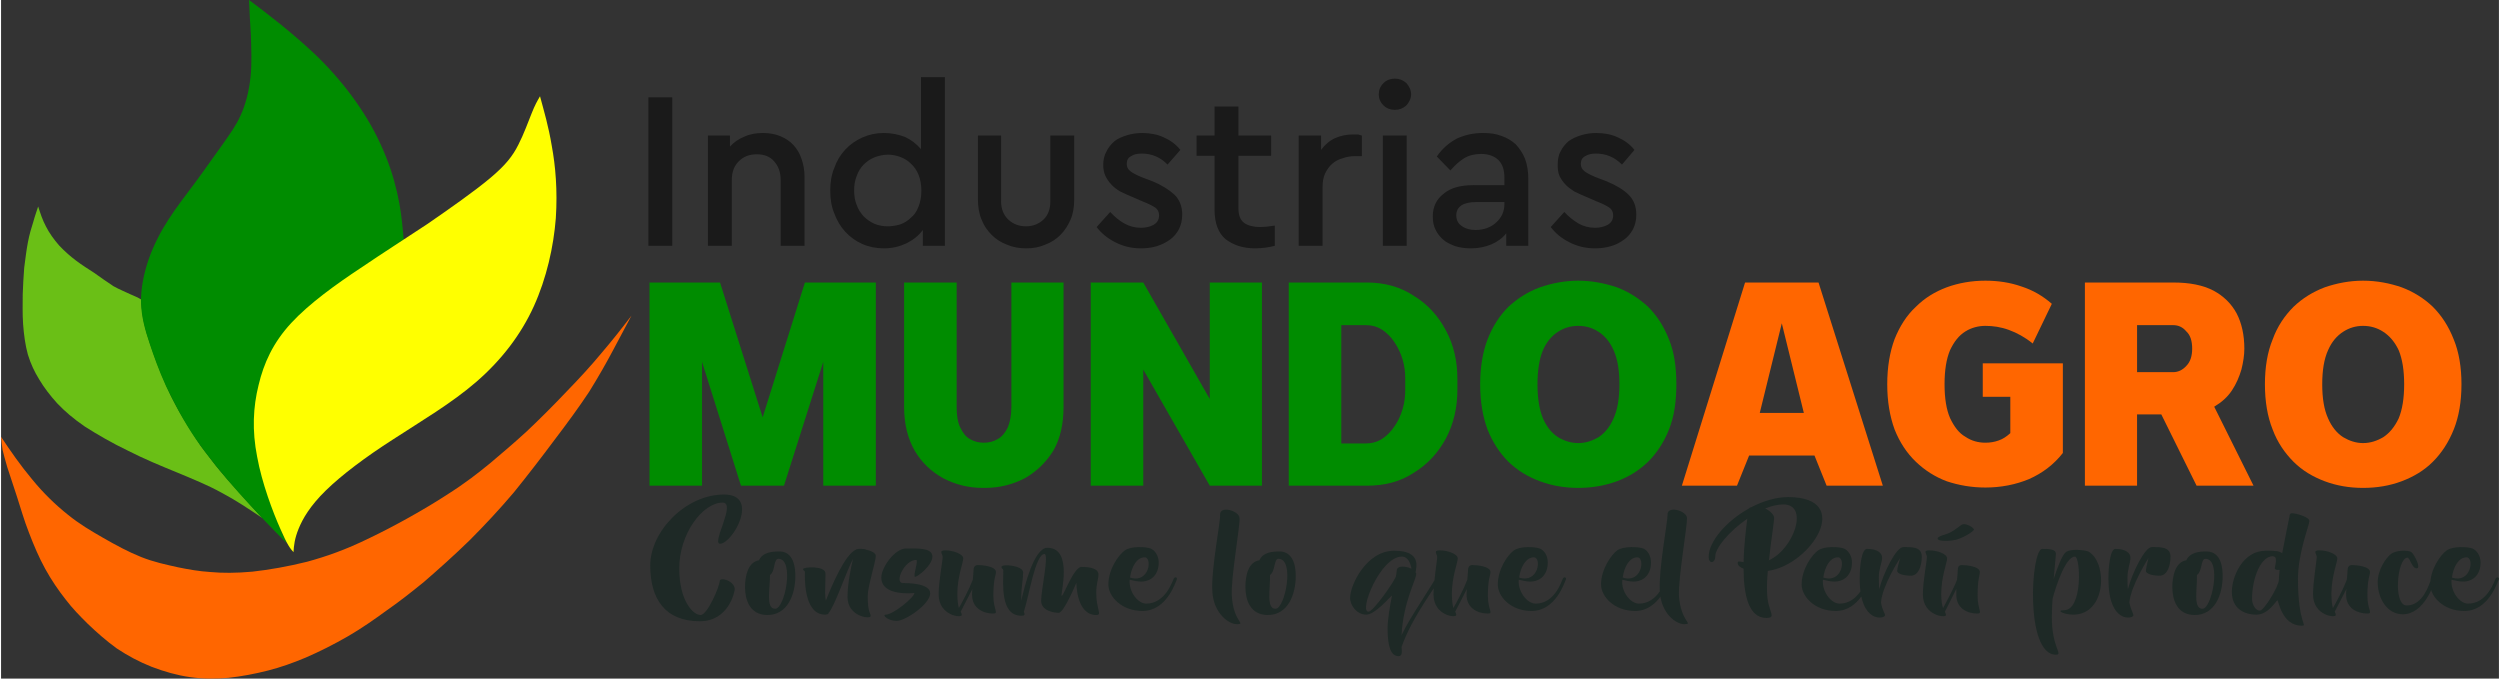
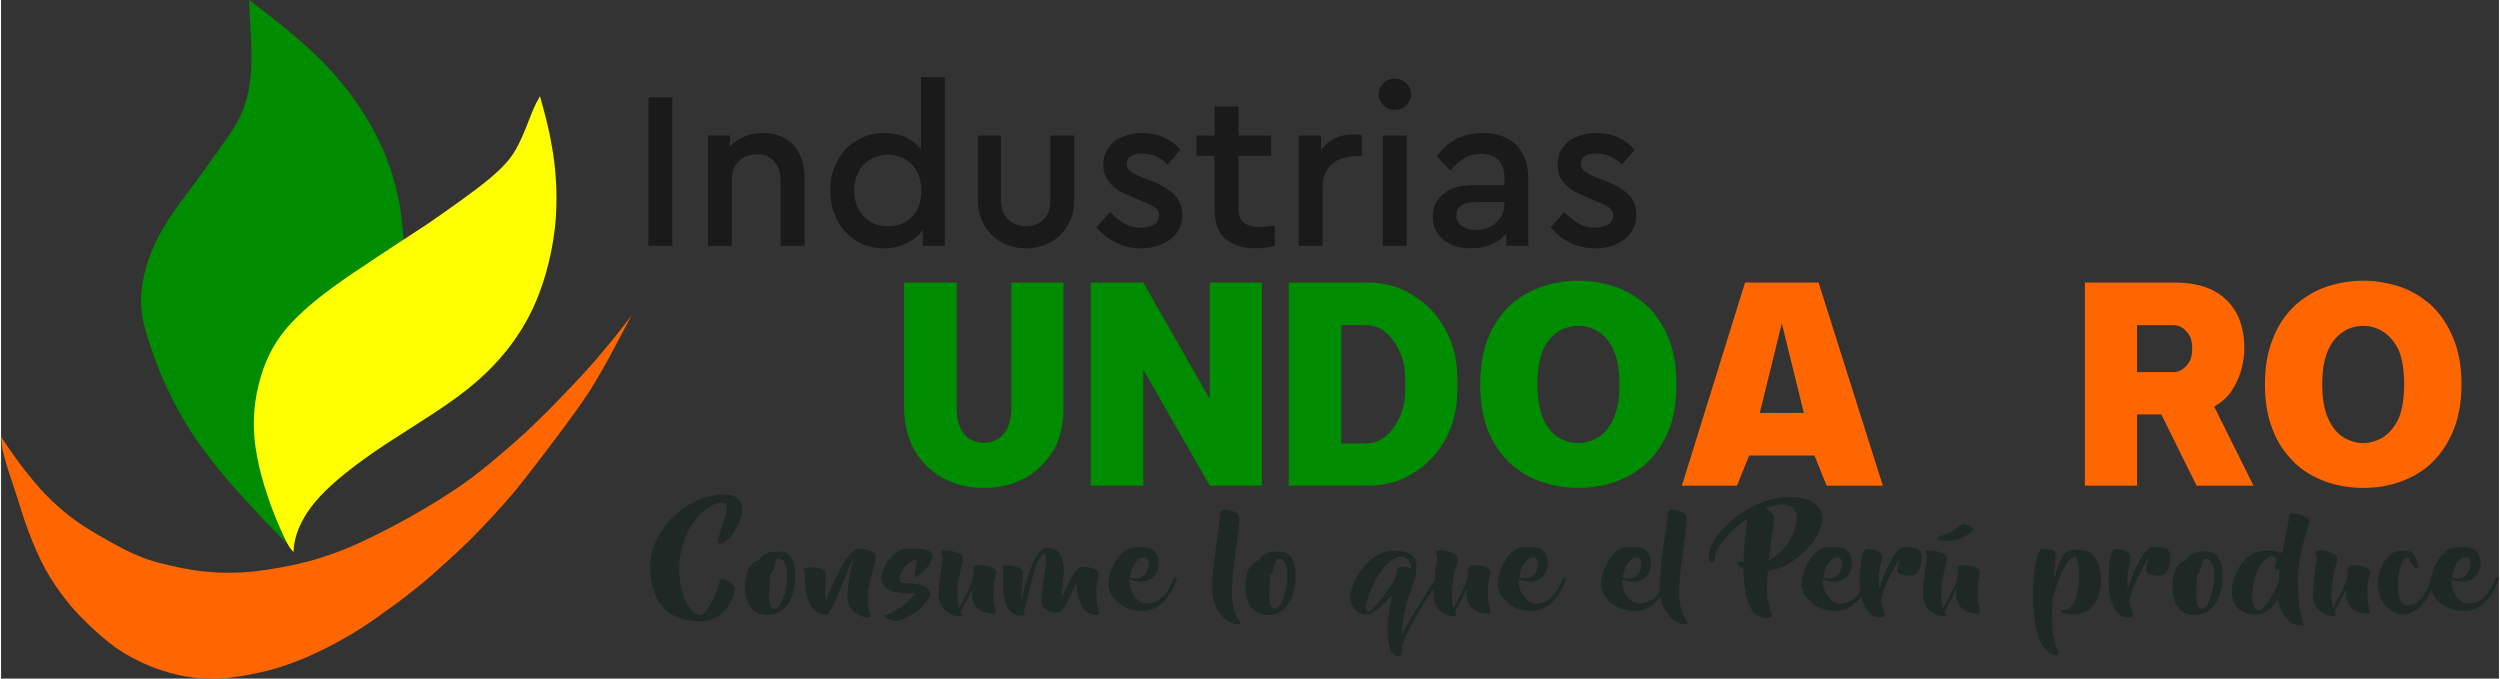
<svg xmlns="http://www.w3.org/2000/svg" xml:space="preserve" width="700px" height="190px" version="1.1" style="shape-rendering:geometricPrecision; text-rendering:geometricPrecision; image-rendering:optimizeQuality; fill-rule:evenodd; clip-rule:evenodd" viewBox="0 0 67.99 18.47">
  <rect x="0" y="0" width="67.99" height="18.47" fill="#333333" stroke="none" />
  <defs>
    <style type="text/css">
   
    .fil5 {fill:#008C00}
    .fil4 {fill:#6ABF16}
    .fil7 {fill:#FF6600}
    .fil6 {fill:yellow}
    .fil2 {fill:#008C00;fill-rule:nonzero}
    .fil0 {fill:#1A1A1A;fill-rule:nonzero}
    .fil3 {fill:#1E2926;fill-rule:nonzero}
    .fil1 {fill:#FF6600;fill-rule:nonzero}
   
  </style>
  </defs>
  <g id="Capa_x0020_1">
    <path class="fil0" d="M18.27 6.69l-0.65 0 0 -4.04 0.65 0 0 4.04zm2.47 -3.07c0.18,0 0.34,0.03 0.48,0.09 0.14,0.06 0.26,0.14 0.35,0.24 0.1,0.11 0.17,0.23 0.22,0.38 0.05,0.14 0.08,0.31 0.08,0.48l0 1.88 -0.65 0 0 -1.79c0,-0.21 -0.06,-0.38 -0.18,-0.51 -0.11,-0.13 -0.27,-0.19 -0.47,-0.19 -0.2,0 -0.36,0.06 -0.49,0.19 -0.13,0.13 -0.19,0.3 -0.19,0.51l0 1.79 -0.65 0 0 -3 0.6 0 0 0.3c0.11,-0.12 0.24,-0.21 0.39,-0.27 0.15,-0.07 0.32,-0.1 0.51,-0.1zm3.4 2.54c0.11,0 0.22,-0.02 0.33,-0.05 0.11,-0.04 0.21,-0.1 0.29,-0.18 0.09,-0.07 0.16,-0.17 0.21,-0.3 0.05,-0.12 0.08,-0.27 0.08,-0.44 0,-0.17 -0.03,-0.32 -0.08,-0.44 -0.05,-0.12 -0.12,-0.22 -0.21,-0.3 -0.08,-0.08 -0.18,-0.14 -0.29,-0.18 -0.11,-0.04 -0.22,-0.06 -0.33,-0.06 -0.13,0 -0.25,0.03 -0.36,0.07 -0.12,0.05 -0.21,0.11 -0.3,0.2 -0.08,0.08 -0.15,0.19 -0.19,0.31 -0.05,0.12 -0.07,0.25 -0.07,0.39 0,0.15 0.02,0.28 0.07,0.4 0.04,0.12 0.11,0.22 0.19,0.31 0.08,0.08 0.18,0.15 0.29,0.2 0.12,0.05 0.24,0.07 0.37,0.07zm1.55 -4.06l0 4.59 -0.6 0 0 -0.43c-0.11,0.15 -0.26,0.27 -0.44,0.36 -0.19,0.09 -0.39,0.14 -0.62,0.14 -0.21,0 -0.41,-0.04 -0.59,-0.12 -0.18,-0.08 -0.33,-0.19 -0.46,-0.33 -0.13,-0.14 -0.23,-0.31 -0.3,-0.5 -0.08,-0.19 -0.11,-0.4 -0.11,-0.62 0,-0.22 0.03,-0.43 0.11,-0.62 0.07,-0.2 0.17,-0.36 0.3,-0.5 0.13,-0.14 0.29,-0.25 0.47,-0.33 0.18,-0.08 0.37,-0.12 0.58,-0.12 0.21,0 0.4,0.04 0.58,0.11 0.17,0.08 0.31,0.19 0.43,0.33l0 -1.96 0.65 0zm3.52 3.33c0,0.2 -0.03,0.39 -0.1,0.55 -0.07,0.16 -0.16,0.3 -0.28,0.42 -0.11,0.11 -0.25,0.2 -0.41,0.26 -0.16,0.07 -0.33,0.1 -0.52,0.1 -0.18,0 -0.36,-0.03 -0.52,-0.1 -0.16,-0.06 -0.3,-0.15 -0.41,-0.26 -0.12,-0.12 -0.22,-0.26 -0.28,-0.42 -0.07,-0.16 -0.1,-0.35 -0.1,-0.55l0 -1.74 0.63 0 0 1.79c0,0.21 0.07,0.38 0.2,0.5 0.13,0.12 0.29,0.18 0.48,0.18 0.18,0 0.34,-0.06 0.47,-0.18 0.13,-0.12 0.19,-0.29 0.19,-0.5l0 -1.79 0.65 0 0 1.74zm1.85 -1.81c0.22,0 0.42,0.04 0.59,0.12 0.18,0.08 0.33,0.19 0.45,0.34l-0.35 0.4c-0.19,-0.2 -0.43,-0.3 -0.7,-0.3 -0.12,0 -0.22,0.02 -0.29,0.07 -0.08,0.04 -0.12,0.11 -0.12,0.21 0,0.08 0.03,0.15 0.1,0.2 0.06,0.05 0.16,0.1 0.3,0.16l0.29 0.11c0.27,0.11 0.47,0.24 0.61,0.37 0.14,0.14 0.21,0.32 0.21,0.54 0,0.15 -0.03,0.28 -0.09,0.4 -0.06,0.11 -0.14,0.21 -0.24,0.28 -0.11,0.08 -0.23,0.14 -0.36,0.18 -0.13,0.04 -0.28,0.06 -0.43,0.06 -0.27,0 -0.5,-0.06 -0.71,-0.17 -0.2,-0.1 -0.37,-0.24 -0.5,-0.41l0.37 -0.41c0.12,0.13 0.24,0.23 0.38,0.31 0.14,0.08 0.29,0.12 0.46,0.12 0.13,0 0.25,-0.03 0.34,-0.08 0.1,-0.06 0.15,-0.14 0.15,-0.26 0,-0.09 -0.04,-0.17 -0.12,-0.22 -0.08,-0.05 -0.18,-0.1 -0.31,-0.15l-0.3 -0.13c-0.12,-0.05 -0.23,-0.1 -0.33,-0.15 -0.1,-0.06 -0.18,-0.12 -0.24,-0.19 -0.07,-0.07 -0.12,-0.15 -0.16,-0.23 -0.04,-0.09 -0.06,-0.19 -0.06,-0.3 0,-0.14 0.03,-0.27 0.09,-0.37 0.05,-0.11 0.13,-0.2 0.22,-0.28 0.09,-0.07 0.21,-0.12 0.34,-0.16 0.13,-0.04 0.27,-0.06 0.41,-0.06zm3.21 2.56c0.06,0 0.12,-0.01 0.18,-0.01 0.07,-0.01 0.14,-0.02 0.22,-0.03l0 0.55c-0.08,0.02 -0.16,0.04 -0.25,0.05 -0.08,0.01 -0.18,0.02 -0.28,0.02 -0.34,0 -0.6,-0.09 -0.81,-0.25 -0.2,-0.17 -0.3,-0.44 -0.3,-0.8l0 -1.47 -0.49 0 0 -0.55 0.49 0 0 -0.79 0.65 0 0 0.79 0.89 0 0 0.55 -0.89 0 0 1.42c0,0.2 0.05,0.33 0.16,0.41 0.1,0.07 0.25,0.11 0.43,0.11zm2.53 -2.52c0.05,0 0.1,0 0.14,0 0.04,0.01 0.07,0.02 0.1,0.03l0 0.56 -0.19 0c-0.12,0 -0.23,0.02 -0.34,0.06 -0.11,0.03 -0.2,0.08 -0.28,0.15 -0.08,0.07 -0.14,0.16 -0.19,0.26 -0.05,0.11 -0.07,0.23 -0.07,0.37l0 1.6 -0.65 0 0 -3 0.61 0 0 0.39c0.1,-0.14 0.23,-0.25 0.38,-0.32 0.16,-0.07 0.32,-0.1 0.49,-0.1zm1.46 3.03l-0.65 0 0 -3 0.65 0 0 3zm-0.32 -4.55c0.12,0 0.22,0.04 0.31,0.12 0.08,0.09 0.13,0.19 0.13,0.31 0,0.11 -0.05,0.21 -0.13,0.3 -0.09,0.08 -0.19,0.12 -0.31,0.12 -0.12,0 -0.23,-0.04 -0.31,-0.12 -0.09,-0.09 -0.13,-0.19 -0.13,-0.3 0,-0.12 0.04,-0.22 0.13,-0.31 0.08,-0.08 0.19,-0.12 0.31,-0.12zm2.2 4.12c0.11,0 0.21,-0.02 0.3,-0.05 0.1,-0.04 0.18,-0.08 0.25,-0.15 0.07,-0.06 0.13,-0.14 0.17,-0.22 0.04,-0.09 0.06,-0.19 0.06,-0.29l0 -0.05 -0.77 0c-0.17,0 -0.31,0.03 -0.4,0.09 -0.09,0.06 -0.14,0.15 -0.14,0.27 0,0.13 0.05,0.23 0.16,0.3 0.1,0.07 0.22,0.1 0.37,0.1zm0.2 -2.64c0.18,0 0.35,0.02 0.5,0.08 0.15,0.05 0.28,0.13 0.39,0.23 0.1,0.11 0.19,0.24 0.25,0.39 0.06,0.16 0.09,0.34 0.09,0.55l0 1.82 -0.6 0 0 -0.34c-0.1,0.13 -0.24,0.23 -0.4,0.3 -0.17,0.07 -0.35,0.11 -0.56,0.11 -0.16,0 -0.3,-0.02 -0.43,-0.06 -0.13,-0.05 -0.24,-0.1 -0.33,-0.18 -0.09,-0.08 -0.16,-0.17 -0.21,-0.28 -0.05,-0.1 -0.07,-0.22 -0.07,-0.35 0,-0.26 0.1,-0.47 0.3,-0.62 0.19,-0.16 0.46,-0.23 0.8,-0.23l0.85 0 0 -0.2c0,-0.21 -0.05,-0.37 -0.16,-0.48 -0.11,-0.11 -0.27,-0.17 -0.48,-0.17 -0.17,0 -0.33,0.04 -0.46,0.12 -0.13,0.08 -0.25,0.19 -0.37,0.33l-0.37 -0.38c0.15,-0.22 0.34,-0.38 0.55,-0.49 0.22,-0.1 0.45,-0.15 0.71,-0.15zm3.08 0c0.22,0 0.42,0.04 0.59,0.12 0.18,0.08 0.33,0.19 0.45,0.34l-0.34 0.4c-0.2,-0.2 -0.43,-0.3 -0.71,-0.3 -0.12,0 -0.21,0.02 -0.29,0.07 -0.08,0.04 -0.12,0.11 -0.12,0.21 0,0.08 0.03,0.15 0.1,0.2 0.06,0.05 0.16,0.1 0.3,0.16l0.29 0.11c0.27,0.11 0.48,0.24 0.61,0.37 0.14,0.14 0.21,0.32 0.21,0.54 0,0.15 -0.03,0.28 -0.09,0.4 -0.06,0.11 -0.14,0.21 -0.24,0.28 -0.11,0.08 -0.22,0.14 -0.36,0.18 -0.13,0.04 -0.28,0.06 -0.43,0.06 -0.27,0 -0.5,-0.06 -0.71,-0.17 -0.2,-0.1 -0.37,-0.24 -0.5,-0.41l0.37 -0.41c0.12,0.13 0.25,0.23 0.38,0.31 0.14,0.08 0.29,0.12 0.46,0.12 0.13,0 0.25,-0.03 0.34,-0.08 0.1,-0.06 0.15,-0.14 0.15,-0.26 0,-0.09 -0.04,-0.17 -0.12,-0.22 -0.08,-0.05 -0.18,-0.1 -0.31,-0.15l-0.3 -0.13c-0.12,-0.05 -0.23,-0.1 -0.33,-0.15 -0.09,-0.06 -0.18,-0.12 -0.24,-0.19 -0.07,-0.07 -0.12,-0.15 -0.16,-0.23 -0.04,-0.09 -0.05,-0.19 -0.05,-0.3 0,-0.14 0.02,-0.27 0.08,-0.37 0.05,-0.11 0.13,-0.2 0.22,-0.28 0.1,-0.07 0.21,-0.12 0.34,-0.16 0.13,-0.04 0.27,-0.06 0.41,-0.06z" />
    <path class="fil1" d="M64.29 13.28c0.38,0 0.73,-0.06 1.05,-0.18 0.32,-0.12 0.61,-0.29 0.85,-0.53 0.24,-0.24 0.43,-0.53 0.57,-0.88 0.14,-0.35 0.21,-0.76 0.21,-1.23 0,-0.47 -0.07,-0.88 -0.21,-1.22 -0.14,-0.36 -0.33,-0.65 -0.57,-0.89 -0.24,-0.23 -0.53,-0.41 -0.85,-0.53 -0.32,-0.11 -0.67,-0.18 -1.05,-0.18 -0.37,0 -0.72,0.07 -1.04,0.18 -0.32,0.12 -0.61,0.3 -0.85,0.53 -0.24,0.24 -0.44,0.53 -0.57,0.89 -0.14,0.34 -0.21,0.75 -0.21,1.22 0,0.47 0.07,0.88 0.21,1.23 0.13,0.35 0.33,0.64 0.57,0.88 0.24,0.24 0.53,0.41 0.85,0.53 0.32,0.12 0.67,0.18 1.04,0.18zm0 -4.41c0.2,0 0.38,0.05 0.55,0.16 0.17,0.11 0.31,0.27 0.42,0.5 0.1,0.24 0.15,0.55 0.15,0.93 0,0.38 -0.05,0.69 -0.15,0.93 -0.11,0.23 -0.25,0.4 -0.42,0.51 -0.17,0.1 -0.35,0.16 -0.55,0.16 -0.19,0 -0.37,-0.06 -0.54,-0.16 -0.17,-0.11 -0.31,-0.28 -0.41,-0.51 -0.11,-0.24 -0.16,-0.55 -0.16,-0.93 0,-0.38 0.05,-0.69 0.16,-0.93 0.1,-0.23 0.24,-0.39 0.41,-0.5 0.17,-0.11 0.35,-0.16 0.54,-0.16z" />
    <path class="fil1" d="M58.8 11.28l0.96 1.94 1.55 0 -1.07 -2.15c0.2,-0.12 0.36,-0.26 0.48,-0.44 0.12,-0.18 0.2,-0.37 0.26,-0.57 0.05,-0.2 0.08,-0.39 0.08,-0.57 0,-0.37 -0.07,-0.69 -0.21,-0.96 -0.14,-0.26 -0.35,-0.47 -0.63,-0.62 -0.29,-0.15 -0.65,-0.22 -1.08,-0.22l-2.42 0 0 5.53 1.42 0 0 -1.94 0.66 0zm-0.66 -2.43l0.98 0c0.14,0 0.26,0.05 0.36,0.17 0.11,0.1 0.16,0.26 0.16,0.47 0,0.2 -0.05,0.36 -0.16,0.47 -0.1,0.11 -0.22,0.17 -0.36,0.17l-0.98 0 0 -1.28z" />
-     <path class="fil1" d="M54.01 13.27c0.43,0 0.83,-0.08 1.19,-0.23 0.36,-0.16 0.67,-0.39 0.92,-0.71l0 -2.44 -2.18 0 0 0.91 0.75 0 0 0.99c-0.1,0.09 -0.2,0.16 -0.32,0.2 -0.11,0.04 -0.23,0.06 -0.36,0.06 -0.19,0 -0.38,-0.05 -0.54,-0.16 -0.18,-0.1 -0.31,-0.28 -0.42,-0.51 -0.1,-0.23 -0.15,-0.54 -0.15,-0.92 0,-0.39 0.05,-0.69 0.15,-0.93 0.11,-0.23 0.24,-0.4 0.42,-0.51 0.16,-0.1 0.35,-0.15 0.54,-0.15 0.21,0 0.42,0.03 0.64,0.11 0.22,0.08 0.44,0.2 0.65,0.37l0.52 -1.08c-0.24,-0.21 -0.51,-0.37 -0.82,-0.47 -0.31,-0.11 -0.64,-0.16 -0.99,-0.16 -0.37,0 -0.72,0.06 -1.05,0.18 -0.32,0.12 -0.6,0.29 -0.84,0.53 -0.25,0.23 -0.44,0.53 -0.58,0.88 -0.13,0.35 -0.2,0.76 -0.2,1.23 0,0.47 0.07,0.87 0.2,1.23 0.14,0.35 0.33,0.64 0.58,0.88 0.24,0.23 0.52,0.41 0.84,0.53 0.33,0.11 0.68,0.17 1.05,0.17z" />
    <path class="fil1" d="M47.58 12.4l1.78 0 0.33 0.82 1.53 0 -1.75 -5.53 -2 0 -1.72 5.53 1.5 0 0.33 -0.82zm0.89 -3.6l0.6 2.44 -1.2 0 0.6 -2.44z" />
    <g id="_2526027528400">
      <path class="fil2" d="M42.93 13.28c0.37,0 0.72,-0.06 1.05,-0.18 0.32,-0.12 0.6,-0.29 0.85,-0.53 0.24,-0.24 0.43,-0.53 0.57,-0.88 0.14,-0.35 0.2,-0.76 0.2,-1.23 0,-0.47 -0.06,-0.88 -0.2,-1.22 -0.14,-0.36 -0.33,-0.65 -0.57,-0.89 -0.25,-0.23 -0.53,-0.41 -0.85,-0.53 -0.33,-0.11 -0.68,-0.18 -1.05,-0.18 -0.37,0 -0.72,0.07 -1.04,0.18 -0.33,0.12 -0.61,0.3 -0.86,0.53 -0.24,0.24 -0.43,0.53 -0.57,0.89 -0.13,0.34 -0.2,0.75 -0.2,1.22 0,0.47 0.07,0.88 0.2,1.23 0.14,0.35 0.33,0.64 0.57,0.88 0.25,0.24 0.53,0.41 0.86,0.53 0.32,0.12 0.67,0.18 1.04,0.18zm0 -4.41c0.2,0 0.38,0.05 0.55,0.16 0.17,0.11 0.31,0.27 0.41,0.5 0.11,0.24 0.16,0.55 0.16,0.93 0,0.38 -0.05,0.69 -0.16,0.93 -0.1,0.23 -0.24,0.4 -0.41,0.51 -0.17,0.1 -0.35,0.16 -0.55,0.16 -0.2,0 -0.38,-0.06 -0.55,-0.16 -0.17,-0.11 -0.31,-0.28 -0.41,-0.51 -0.1,-0.24 -0.15,-0.55 -0.15,-0.93 0,-0.38 0.05,-0.69 0.15,-0.93 0.1,-0.23 0.24,-0.39 0.41,-0.5 0.17,-0.11 0.35,-0.16 0.55,-0.16z" />
      <path class="fil2" d="M39.64 10.61l0 -0.3c0,-0.48 -0.1,-0.92 -0.31,-1.31 -0.21,-0.4 -0.5,-0.72 -0.88,-0.95 -0.36,-0.24 -0.79,-0.36 -1.27,-0.36l-2.13 0 0 5.53 2.13 0c0.48,0 0.91,-0.11 1.27,-0.35 0.38,-0.23 0.67,-0.55 0.88,-0.94 0.21,-0.4 0.31,-0.84 0.31,-1.32zm-1.42 0.02c0,0.16 -0.02,0.33 -0.07,0.5 -0.05,0.17 -0.12,0.33 -0.22,0.47 -0.09,0.14 -0.2,0.25 -0.33,0.34 -0.14,0.09 -0.29,0.13 -0.45,0.13l-0.67 0 0 -3.22 0.67 0c0.16,0 0.31,0.04 0.45,0.13 0.13,0.09 0.24,0.2 0.33,0.34 0.1,0.15 0.17,0.3 0.22,0.47 0.05,0.17 0.07,0.34 0.07,0.5l0 0.34z" />
      <polygon class="fil2" points="31.09,10.06 32.9,13.22 34.32,13.22 34.32,7.69 32.9,7.69 32.9,10.86 31.09,7.69 29.66,7.69 29.66,13.22 31.09,13.22 " />
      <path class="fil2" d="M26.73 13.28l0.05 0c0.39,0 0.75,-0.09 1.08,-0.26 0.32,-0.18 0.58,-0.43 0.78,-0.75 0.19,-0.33 0.28,-0.73 0.28,-1.19l0 -3.39 -1.42 0 0 3.39c0,0.23 -0.04,0.42 -0.1,0.56 -0.07,0.14 -0.16,0.25 -0.27,0.31 -0.12,0.07 -0.24,0.1 -0.38,0.1 -0.14,0 -0.26,-0.03 -0.38,-0.1 -0.11,-0.06 -0.19,-0.17 -0.26,-0.31 -0.07,-0.14 -0.1,-0.33 -0.1,-0.56l0 -3.39 -1.43 0 0 3.39c0,0.46 0.1,0.86 0.29,1.19 0.19,0.32 0.45,0.57 0.78,0.75 0.33,0.17 0.68,0.26 1.08,0.26z" />
-       <polygon class="fil2" points="19.08,9.85 20.14,13.22 21.31,13.22 22.38,9.85 22.38,13.22 23.81,13.22 23.81,7.69 21.88,7.69 20.73,11.36 19.57,7.69 17.65,7.69 17.65,13.22 19.08,13.22 " />
    </g>
    <path class="fil3" d="M17.67 15.39c0,0.92 0.41,1.52 1.35,1.52 0.79,0 0.95,-0.81 0.95,-0.87 0,-0.23 -0.41,-0.35 -0.41,-0.22 0,0.13 -0.33,0.92 -0.52,0.92 -0.2,0 -0.58,-0.38 -0.58,-1.27 0,-0.96 0.65,-1.79 1.18,-1.79 0.38,0 -0.31,1.12 -0.07,1.12 0.34,0 1.1,-1.34 0.11,-1.34 -1.05,0 -2.01,1.01 -2.01,1.93zm3.52 -0.38c-0.2,0 -0.46,0.02 -0.56,0.24 -0.3,0.05 -0.38,0.43 -0.38,0.73 0,0.33 0.12,0.76 0.61,0.76 0.55,0 0.76,-0.56 0.76,-1.06 0,-0.49 -0.19,-0.67 -0.43,-0.67zm-0.12 1.56c-0.26,0 -0.14,-0.53 -0.14,-0.92 0.15,-0.1 0.09,-0.44 0.23,-0.44 0.44,0 0.18,1.36 -0.09,1.36zm2.74 -1.44c0,-0.08 -0.13,-0.14 -0.27,-0.17 -0.01,-0.01 -0.05,-0.02 -0.11,-0.02 -0.03,0 -0.06,0 -0.08,0 0,0 0,0 0,0 -0.02,0 -0.03,0 -0.05,0.01 -0.01,0 -0.02,0 -0.03,0.01 -0.3,0.13 -0.66,0.98 -0.82,1.39 -0.01,-0.06 -0.02,-0.14 -0.02,-0.22 0,-0.11 0.01,-0.46 0.01,-0.52 0,-0.22 -0.61,-0.18 -0.61,-0.12 0,0.05 0.05,0.03 0.05,0.09 0,0.05 -0.06,1.15 0.55,1.15 0.02,0 0.03,0 0.05,-0.01 0,0 0,0 0,0 0,0 0.01,0 0.01,0 0.02,0 0.03,-0.01 0.03,-0.03 0.17,-0.18 0.48,-1.12 0.67,-1.48 -0.06,0.25 -0.15,0.68 -0.15,1.04 0,0.54 0.63,0.61 0.63,0.52 0,-0.1 -0.08,-0.07 -0.08,-0.56 0,-0.24 0.22,-0.93 0.22,-1.08zm0.15 0.59c0,0.53 0.9,0.42 0.9,0.42 0,0.12 -0.58,0.59 -0.78,0.59 -0.11,0 0.05,0.17 0.3,0.17 0.24,0 0.91,-0.46 0.91,-0.75 0,-0.28 -0.63,-0.28 -0.74,-0.28 -0.25,0 0.04,-0.63 0.36,-0.63 0.07,0 -0.1,0.46 -0.03,0.46 0.07,0 0.47,-0.31 0.47,-0.55 0,-0.25 -0.42,-0.22 -0.72,-0.22 -0.3,0 -0.67,0.51 -0.67,0.79zm3.05 0.5c0,-0.48 0.07,-0.55 0.07,-0.65 0,-0.16 -0.39,-0.19 -0.49,-0.19 -0.1,0 -0.12,0.08 -0.12,0.14 0,0.04 -0.01,0.14 -0.02,0.26 -0.1,0.26 -0.29,0.62 -0.38,0.77 -0.02,-0.08 -0.04,-0.2 -0.04,-0.39 0,-0.46 0.16,-0.85 0.16,-0.96 0,-0.12 -0.27,-0.22 -0.49,-0.22 -0.19,0 -0.07,0.1 -0.07,0.18 0,0.11 -0.11,0.67 -0.11,1.02 0,0.58 0.63,0.65 0.63,0.56 0,-0.03 -0.01,-0.05 -0.03,-0.09l0.32 -0.62c-0.01,0.06 -0.01,0.11 -0.01,0.16 0,0.37 0.31,0.51 0.57,0.51 0.17,0 0.01,-0.1 0.01,-0.48zm2.8 -0.09c0,-0.22 0.06,-0.38 0.06,-0.49 0,-0.17 -0.24,-0.21 -0.46,-0.21 -0.21,0 -0.49,0.79 -0.54,0.79 -0.05,0 0.33,-1.31 -0.39,-1.31 -0.36,0 -0.62,1.03 -0.71,1.44 0,-0.04 0,-0.08 0,-0.13 0,-0.23 0.05,-0.45 0.05,-0.64 0,-0.19 -0.59,-0.24 -0.59,-0.15 0,0.05 0.05,0.05 0.05,0.1 0,0.34 -0.09,1.23 0.49,1.23 0.1,0 0.1,-0.03 0.07,-0.11 0.13,-0.38 0.31,-1.57 0.56,-1.57 0.13,0 -0.09,0.98 -0.09,1.27 0,0.28 0.35,0.33 0.48,0.33 0.14,0 0.48,-0.82 0.48,-0.82 0,0 -0.01,0.88 0.54,0.88 0.17,0 0,-0.14 0,-0.61zm2.11 -0.38c-0.03,0.05 -0.22,0.68 -0.75,0.68 -0.23,0 -0.48,-0.33 -0.45,-0.65 0.09,0.02 0.21,0.05 0.31,0.05 0.27,0 0.48,-0.18 0.48,-0.52 0,-0.18 -0.1,-0.33 -0.22,-0.38 -0.13,-0.05 -0.53,-0.07 -0.7,0.05 -0.17,0.12 -0.45,0.51 -0.45,0.93 0,0.32 0.35,0.72 0.93,0.72 0.66,0 0.9,-0.79 0.93,-0.85 0.03,-0.07 -0.05,-0.09 -0.08,-0.03zm-0.79 -0.58c0.21,0 0.13,0.72 -0.4,0.55 0.04,-0.29 0.18,-0.55 0.4,-0.55zm2.05 -1.16c0.02,0.16 -0.25,1.5 -0.21,2.09 0.03,0.59 0.45,0.9 0.68,0.89 0.24,-0.01 -0.11,-0.06 -0.15,-0.78 -0.03,-0.47 0.23,-1.91 0.21,-2.11 -0.01,-0.2 -0.54,-0.35 -0.53,-0.09zm1.62 1c-0.2,0 -0.45,0.02 -0.55,0.24 -0.31,0.05 -0.38,0.43 -0.38,0.73 0,0.33 0.12,0.76 0.61,0.76 0.55,0 0.76,-0.56 0.76,-1.06 0,-0.49 -0.2,-0.67 -0.44,-0.67zm-0.11 1.56c-0.26,0 -0.14,-0.53 -0.15,-0.92 0.15,-0.1 0.1,-0.44 0.23,-0.44 0.45,0 0.18,1.36 -0.08,1.36zm3.28 -0.89c0,0 0,-0.01 0,-0.01l0 0.01zm1.21 -0.18c-0.19,0.4 -0.82,1.27 -1.06,1.79 0.05,-0.92 0.4,-1.51 0.4,-1.67 0,-0.01 -0.01,-0.03 -0.02,-0.05 0.01,-0.01 0.01,-0.02 0.01,-0.03 0,-0.08 0.17,-0.55 -0.59,-0.55 -0.76,0 -1.2,0.94 -1.2,1.28 0,0.22 0.19,0.46 0.44,0.46 0.24,0 0.63,-0.47 0.7,-0.52 -0.06,0.31 -0.12,0.65 -0.12,0.9 0,0.49 0.09,0.75 0.3,0.75 0.11,0 0.09,-0.14 0.08,-0.25 0.31,-0.88 1,-1.71 1.16,-2.07 0.01,-0.05 -0.06,-0.12 -0.1,-0.04zm-1.19 0.03c0,0.04 -0.02,0.15 -0.05,0.29l0.03 -0.14c-0.04,0.14 -0.62,0.97 -0.75,0.97 -0.27,0 0.32,-1.5 0.91,-1.5 0.17,0 0.24,0.2 0.26,0.33 -0.16,-0.08 -0.4,-0.09 -0.4,0.05zm2.48 0.69c0,-0.48 0.07,-0.55 0.07,-0.65 0,-0.16 -0.39,-0.19 -0.49,-0.19 -0.1,0 -0.12,0.08 -0.12,0.14 0,0.04 -0.01,0.14 -0.02,0.26 -0.1,0.26 -0.29,0.62 -0.38,0.77 -0.02,-0.08 -0.04,-0.2 -0.04,-0.39 0,-0.46 0.16,-0.85 0.16,-0.96 0,-0.12 -0.27,-0.22 -0.49,-0.22 -0.19,0 -0.07,0.1 -0.07,0.18 0,0.11 -0.1,0.67 -0.1,1.02 0,0.58 0.62,0.65 0.62,0.56 0,-0.03 -0.01,-0.05 -0.03,-0.09l0.32 -0.62c-0.01,0.06 -0.01,0.11 -0.01,0.16 0,0.37 0.31,0.51 0.58,0.51 0.16,0 0,-0.1 0,-0.48zm2.04 -0.47c-0.03,0.05 -0.21,0.68 -0.74,0.68 -0.23,0 -0.49,-0.33 -0.46,-0.65 0.09,0.02 0.21,0.05 0.31,0.05 0.27,0 0.48,-0.18 0.48,-0.52 0,-0.18 -0.09,-0.33 -0.22,-0.38 -0.13,-0.05 -0.53,-0.07 -0.7,0.05 -0.17,0.12 -0.44,0.51 -0.44,0.93 0,0.32 0.34,0.72 0.92,0.72 0.66,0 0.9,-0.79 0.93,-0.85 0.03,-0.07 -0.05,-0.09 -0.08,-0.03zm-0.79 -0.58c0.22,0 0.13,0.72 -0.4,0.55 0.04,-0.29 0.19,-0.55 0.4,-0.55zm3.6 0.58c-0.02,0.05 -0.21,0.68 -0.74,0.68 -0.23,0 -0.49,-0.33 -0.45,-0.65 0.08,0.02 0.2,0.05 0.3,0.05 0.27,0 0.48,-0.18 0.48,-0.52 0,-0.18 -0.09,-0.33 -0.21,-0.38 -0.13,-0.05 -0.54,-0.07 -0.71,0.05 -0.16,0.12 -0.44,0.51 -0.44,0.93 0,0.32 0.35,0.72 0.93,0.72 0.65,0 0.9,-0.79 0.93,-0.85 0.03,-0.07 -0.06,-0.09 -0.09,-0.03zm-0.78 -0.58c0.21,0 0.13,0.72 -0.4,0.55 0.04,-0.29 0.18,-0.55 0.4,-0.55zm0.82 -1.16c0.01,0.16 -0.25,1.5 -0.21,2.09 0.03,0.59 0.44,0.9 0.68,0.89 0.24,-0.01 -0.11,-0.06 -0.16,-0.78 -0.02,-0.47 0.23,-1.91 0.22,-2.11 -0.01,-0.2 -0.54,-0.35 -0.53,-0.09zm3.28 -0.48c-0.33,0 -0.68,0.11 -0.99,0.27 -0.04,0.01 -0.07,0.03 -0.09,0.05 -0.61,0.34 -1.08,0.9 -1.08,1.3 0,0.22 0.18,0.18 0.18,-0.01 0,-0.23 0.39,-0.69 0.87,-1.02 -0.03,0.25 -0.09,0.7 -0.1,1.18 -0.12,-0.02 -0.16,-0.03 -0.16,0.02 0,0.07 0.06,0.12 0.16,0.16 0,0.69 0.13,1.35 0.63,1.34 0.29,-0.01 0.02,-0.17 0.01,-0.69 -0.01,-0.17 0,-0.37 0.02,-0.59 1.18,-0.16 2.36,-2.01 0.55,-2.01zm-0.62 0.31c0.17,-0.07 0.34,-0.11 0.49,-0.11 0.71,0 0.29,1.21 -0.39,1.52 0.06,-0.56 0.15,-1.1 0.14,-1.16 0,-0.07 -0.1,-0.18 -0.24,-0.25zm2.77 1.91c-0.03,0.05 -0.22,0.68 -0.75,0.68 -0.23,0 -0.48,-0.33 -0.45,-0.65 0.09,0.02 0.21,0.05 0.31,0.05 0.27,0 0.48,-0.18 0.48,-0.52 0,-0.18 -0.1,-0.33 -0.22,-0.38 -0.13,-0.05 -0.53,-0.07 -0.7,0.05 -0.17,0.12 -0.45,0.51 -0.45,0.93 0,0.32 0.35,0.72 0.93,0.72 0.66,0 0.9,-0.79 0.93,-0.85 0.03,-0.07 -0.05,-0.09 -0.08,-0.03zm-0.79 -0.58c0.21,0 0.13,0.72 -0.4,0.55 0.04,-0.29 0.18,-0.55 0.4,-0.55zm1.78 -0.28c-0.2,0 -0.55,0.72 -0.66,1.15 0,-0.09 -0.01,-0.2 -0.01,-0.32 0,-0.24 0.09,-0.4 0.09,-0.54 0,-0.13 -0.13,-0.24 -0.41,-0.24 -0.15,0 -0.2,0.48 -0.2,0.81 0,1.25 0.69,1.09 0.69,1 0,-0.06 -0.07,-0.12 -0.11,-0.35 0.03,-0.46 0.52,-1.21 0.52,-1.21 0,0 -0.08,0.28 -0.08,0.35 0,0.07 0.16,0.13 0.37,0.13 0.21,0 0.3,-0.26 0.3,-0.52 0,-0.27 -0.27,-0.26 -0.5,-0.26zm2.02 1.33c0,-0.48 0.06,-0.55 0.06,-0.65 0,-0.16 -0.39,-0.19 -0.49,-0.19 -0.1,0 -0.11,0.08 -0.11,0.14 0,0.04 -0.01,0.14 -0.02,0.26 -0.1,0.26 -0.3,0.62 -0.38,0.77 -0.03,-0.08 -0.05,-0.2 -0.05,-0.39 0,-0.46 0.16,-0.85 0.16,-0.96 0,-0.12 -0.26,-0.22 -0.49,-0.22 -0.18,0 -0.06,0.1 -0.06,0.18 0,0.11 -0.11,0.67 -0.11,1.02 0,0.58 0.63,0.65 0.63,0.56 0,-0.03 -0.02,-0.05 -0.03,-0.09l0.31 -0.62c0,0.06 0,0.11 0,0.16 0,0.37 0.3,0.51 0.57,0.51 0.16,0 0.01,-0.1 0.01,-0.48zm-0.1 -1.81c-0.04,-0.08 -0.22,-0.16 -0.3,-0.14 -0.08,0.02 -0.26,0.22 -0.49,0.28 -0.23,0.06 -0.24,0.13 -0.13,0.16 0.11,0.02 0.26,0.02 0.44,-0.02 0.24,-0.07 0.5,-0.25 0.48,-0.28zm3.11 0.6c-0.05,-0.03 -0.47,-0.09 -0.61,0.02 -0.1,0.08 -0.23,0.42 -0.33,0.73 0.03,-0.36 0.06,-0.62 0.06,-0.69 0,-0.13 -0.22,-0.13 -0.37,-0.13 -0.31,0 -0.48,2.88 0.37,2.88 0.21,0 -0.11,-0.18 -0.11,-1.02 0,-0.17 0.01,-0.34 0.02,-0.5 0.08,-0.31 0.35,-1.15 0.61,-1.15 0.15,0 0.22,1.46 -0.3,1.46 -0.23,0 0,0.12 0.25,0.12 0.92,0 0.94,-1.44 0.41,-1.72zm1.73 -0.12c-0.19,0 -0.54,0.72 -0.65,1.15 -0.01,-0.09 -0.01,-0.2 -0.01,-0.32 0,-0.24 0.08,-0.4 0.08,-0.54 0,-0.13 -0.13,-0.24 -0.41,-0.24 -0.14,0 -0.19,0.48 -0.19,0.81 0,1.25 0.68,1.09 0.68,1 0,-0.06 -0.06,-0.12 -0.11,-0.35 0.04,-0.46 0.52,-1.21 0.52,-1.21 0,0 -0.07,0.28 -0.07,0.35 0,0.07 0.16,0.13 0.37,0.13 0.21,0 0.3,-0.26 0.3,-0.52 0,-0.27 -0.28,-0.26 -0.51,-0.26zm1.49 0.12c-0.19,0 -0.45,0.02 -0.55,0.24 -0.3,0.05 -0.38,0.43 -0.38,0.73 0,0.33 0.12,0.76 0.61,0.76 0.55,0 0.76,-0.56 0.76,-1.06 0,-0.49 -0.19,-0.67 -0.44,-0.67zm-0.11 1.56c-0.26,0 -0.14,-0.53 -0.15,-0.92 0.15,-0.1 0.1,-0.44 0.23,-0.44 0.45,0 0.18,1.36 -0.08,1.36zm2.91 -2.39c0,-0.11 -0.37,-0.21 -0.46,-0.21 -0.08,0 -0.08,0.05 -0.08,0.08 0,0.01 -0.11,0.53 -0.2,1.01 -0.08,-0.07 -0.22,-0.07 -0.45,-0.07 -0.62,0 -0.92,0.7 -0.92,1.12 0,0.45 0.33,0.62 0.67,0.62 0.33,0 0.54,-0.39 0.57,-0.39 0.03,0 0.12,0.69 0.66,0.69 0.18,0 -0.1,-0.03 -0.1,-1.27 0,-0.72 0.31,-1.46 0.31,-1.58zm-0.83 1.6c0,0.17 -0.4,0.84 -0.52,0.84 -0.13,0 -0.21,-0.19 -0.21,-0.31 0,-0.6 0.25,-1.17 0.56,-1.17 0.16,0 0.06,0.26 0.06,0.33 0,0.04 0.07,0.05 0.13,0.04 -0.01,0.11 -0.02,0.2 -0.02,0.27zm2.41 0.44c0,-0.48 0.07,-0.55 0.07,-0.65 0,-0.16 -0.39,-0.19 -0.49,-0.19 -0.1,0 -0.12,0.08 -0.12,0.14 0,0.04 -0.01,0.14 -0.02,0.26 -0.1,0.26 -0.29,0.62 -0.38,0.77 -0.02,-0.08 -0.04,-0.2 -0.04,-0.39 0,-0.46 0.16,-0.85 0.16,-0.96 0,-0.12 -0.27,-0.22 -0.49,-0.22 -0.19,0 -0.07,0.1 -0.07,0.18 0,0.11 -0.1,0.67 -0.1,1.02 0,0.58 0.62,0.65 0.62,0.56 0,-0.03 -0.01,-0.05 -0.03,-0.09l0.32 -0.62c-0.01,0.06 -0.01,0.11 -0.01,0.16 0,0.37 0.31,0.51 0.58,0.51 0.16,0 0,-0.1 0,-0.48zm0.96 0.5c0.6,0 0.84,-0.84 0.89,-0.91 0.04,-0.07 -0.08,-0.06 -0.13,0 -0.04,0.06 -0.19,0.67 -0.65,0.67 -0.38,0 -0.26,-1.3 0.02,-1.3 0.07,0 0.12,0.29 0.25,0.29 0.13,0 -0.06,-0.37 -0.14,-0.44 -0.1,-0.07 -0.44,-0.05 -0.56,0.05 -0.13,0.1 -0.36,0.42 -0.36,0.77 0,0.44 0.26,0.87 0.68,0.87zm2.53 -0.97c-0.03,0.05 -0.22,0.68 -0.75,0.68 -0.23,0 -0.48,-0.33 -0.45,-0.65 0.09,0.02 0.21,0.05 0.31,0.05 0.27,0 0.48,-0.18 0.48,-0.52 0,-0.18 -0.1,-0.33 -0.22,-0.38 -0.13,-0.05 -0.53,-0.07 -0.7,0.05 -0.17,0.12 -0.45,0.51 -0.45,0.93 0,0.32 0.35,0.72 0.93,0.72 0.66,0 0.9,-0.79 0.93,-0.85 0.03,-0.07 -0.05,-0.09 -0.08,-0.03zm-0.79 -0.58c0.21,0 0.13,0.72 -0.4,0.55 0.04,-0.29 0.18,-0.55 0.4,-0.55z" />
-     <path class="fil4" d="M7.11 14.1c-0.37,-0.25 -0.73,-0.49 -1.11,-0.69 -0.38,-0.21 -0.78,-0.37 -1.21,-0.55 -0.44,-0.18 -0.9,-0.37 -1.33,-0.59 -0.44,-0.21 -0.85,-0.45 -1.18,-0.66 -0.32,-0.22 -0.55,-0.42 -0.75,-0.63 -0.19,-0.21 -0.36,-0.43 -0.49,-0.65 -0.13,-0.21 -0.23,-0.42 -0.31,-0.68 -0.07,-0.25 -0.11,-0.55 -0.13,-0.83 -0.02,-0.29 -0.01,-0.56 -0.01,-0.81 0.01,-0.25 0.02,-0.48 0.04,-0.72 0.03,-0.23 0.06,-0.48 0.1,-0.69 0.04,-0.22 0.1,-0.41 0.15,-0.57 0.04,-0.15 0.09,-0.28 0.13,-0.41 0.06,0.19 0.12,0.37 0.21,0.54 0.09,0.18 0.22,0.36 0.36,0.52 0.15,0.16 0.31,0.3 0.47,0.42 0.16,0.12 0.32,0.22 0.49,0.33 0.17,0.12 0.35,0.25 0.52,0.36 0.18,0.1 0.34,0.16 0.46,0.22 0.12,0.05 0.21,0.09 0.29,0.14 0.01,0.13 0.02,0.25 0.04,0.41 0.02,0.15 0.06,0.32 0.12,0.53 0.06,0.2 0.14,0.43 0.23,0.68 0.09,0.24 0.19,0.49 0.28,0.69 0.09,0.21 0.17,0.37 0.27,0.56 0.1,0.19 0.23,0.4 0.35,0.6 0.12,0.19 0.23,0.36 0.33,0.51 0.11,0.15 0.2,0.26 0.32,0.42 0.12,0.16 0.28,0.35 0.43,0.52 0.15,0.17 0.28,0.31 0.43,0.48 0.15,0.17 0.33,0.36 0.5,0.55z" />
    <path class="fil5" d="M6.75 0c0.27,0.2 0.53,0.4 0.88,0.68 0.34,0.28 0.76,0.63 1.14,1.02 0.38,0.39 0.72,0.81 1,1.23 0.29,0.43 0.52,0.87 0.7,1.32 0.18,0.44 0.3,0.9 0.37,1.28 0.07,0.38 0.09,0.68 0.12,0.99 -0.72,0.49 -1.44,0.98 -1.95,1.36 -0.51,0.38 -0.81,0.65 -1.05,0.91 -0.25,0.27 -0.43,0.53 -0.58,0.81 -0.15,0.28 -0.26,0.58 -0.34,0.9 -0.07,0.31 -0.12,0.63 -0.12,0.96 -0.01,0.32 0.02,0.65 0.06,0.94 0.05,0.29 0.11,0.54 0.22,0.87 0.1,0.32 0.25,0.72 0.35,0.98 0.1,0.27 0.16,0.4 0.22,0.53 -0.45,-0.45 -0.89,-0.91 -1.31,-1.38 -0.42,-0.47 -0.82,-0.96 -1.16,-1.45 -0.34,-0.5 -0.6,-1 -0.81,-1.44 -0.2,-0.44 -0.33,-0.81 -0.45,-1.17 -0.12,-0.36 -0.22,-0.71 -0.23,-1.1 -0.01,-0.39 0.08,-0.81 0.21,-1.19 0.14,-0.39 0.32,-0.74 0.54,-1.08 0.22,-0.34 0.47,-0.66 0.73,-1.01 0.26,-0.35 0.53,-0.74 0.74,-1.03 0.21,-0.3 0.36,-0.5 0.49,-0.79 0.13,-0.28 0.23,-0.65 0.27,-1.04 0.04,-0.38 0.02,-0.79 0.01,-1.14 -0.02,-0.35 -0.04,-0.66 -0.05,-0.96z" />
    <path class="fil6" d="M7.6 14.39c0.19,0.44 0.27,0.54 0.36,0.64 0.01,-0.18 0.03,-0.37 0.14,-0.64 0.11,-0.27 0.31,-0.62 0.74,-1.04 0.43,-0.42 1.08,-0.91 1.83,-1.39 0.75,-0.49 1.59,-0.98 2.27,-1.57 0.68,-0.59 1.21,-1.28 1.56,-2.05 0.35,-0.77 0.54,-1.63 0.6,-2.4 0.05,-0.76 -0.01,-1.43 -0.11,-1.97 -0.09,-0.54 -0.21,-0.94 -0.32,-1.35 -0.07,0.12 -0.14,0.24 -0.23,0.47 -0.09,0.22 -0.21,0.56 -0.36,0.85 -0.15,0.3 -0.34,0.55 -0.77,0.91 -0.43,0.36 -1.1,0.83 -1.71,1.25 -0.62,0.41 -1.17,0.76 -1.82,1.2 -0.65,0.43 -1.39,0.96 -1.88,1.49 -0.5,0.54 -0.75,1.1 -0.89,1.69 -0.15,0.6 -0.18,1.24 -0.04,1.95 0.13,0.72 0.43,1.51 0.63,1.96z" />
    <path class="fil7" d="M0 11.89c0.26,0.39 0.53,0.78 0.84,1.15 0.3,0.37 0.65,0.71 0.98,0.97 0.32,0.26 0.63,0.44 0.96,0.63 0.33,0.19 0.68,0.38 1.03,0.52 0.35,0.14 0.69,0.21 1,0.28 0.3,0.06 0.57,0.11 0.89,0.13 0.32,0.03 0.7,0.03 1.14,-0.01 0.45,-0.05 0.97,-0.14 1.49,-0.27 0.51,-0.14 1.04,-0.32 1.71,-0.65 0.67,-0.32 1.49,-0.78 2.06,-1.15 0.57,-0.36 0.89,-0.62 1.21,-0.88 0.32,-0.27 0.64,-0.54 1,-0.87 0.35,-0.33 0.74,-0.72 1.09,-1.09 0.36,-0.37 0.68,-0.72 0.96,-1.06 0.29,-0.34 0.55,-0.67 0.8,-1 -0.16,0.3 -0.32,0.6 -0.5,0.94 -0.18,0.34 -0.39,0.71 -0.65,1.13 -0.27,0.41 -0.6,0.86 -0.95,1.32 -0.35,0.47 -0.72,0.95 -1.1,1.42 -0.39,0.46 -0.79,0.89 -1.21,1.31 -0.42,0.41 -0.87,0.81 -1.24,1.13 -0.38,0.31 -0.69,0.55 -1.02,0.78 -0.33,0.24 -0.67,0.48 -1.05,0.7 -0.38,0.22 -0.78,0.42 -1.15,0.58 -0.36,0.15 -0.67,0.26 -1.02,0.35 -0.35,0.09 -0.72,0.16 -1.08,0.2 -0.36,0.03 -0.7,0.03 -1.05,-0.02 -0.35,-0.05 -0.7,-0.15 -1.04,-0.28 -0.33,-0.13 -0.65,-0.3 -0.95,-0.5 -0.29,-0.21 -0.56,-0.45 -0.79,-0.67 -0.22,-0.22 -0.41,-0.41 -0.6,-0.66 -0.19,-0.24 -0.39,-0.53 -0.56,-0.84 -0.17,-0.31 -0.31,-0.64 -0.44,-0.98 -0.13,-0.33 -0.23,-0.68 -0.33,-0.99 -0.1,-0.31 -0.19,-0.58 -0.26,-0.79 -0.06,-0.21 -0.1,-0.35 -0.13,-0.48 -0.02,-0.13 -0.03,-0.24 -0.04,-0.35z" />
  </g>
</svg>